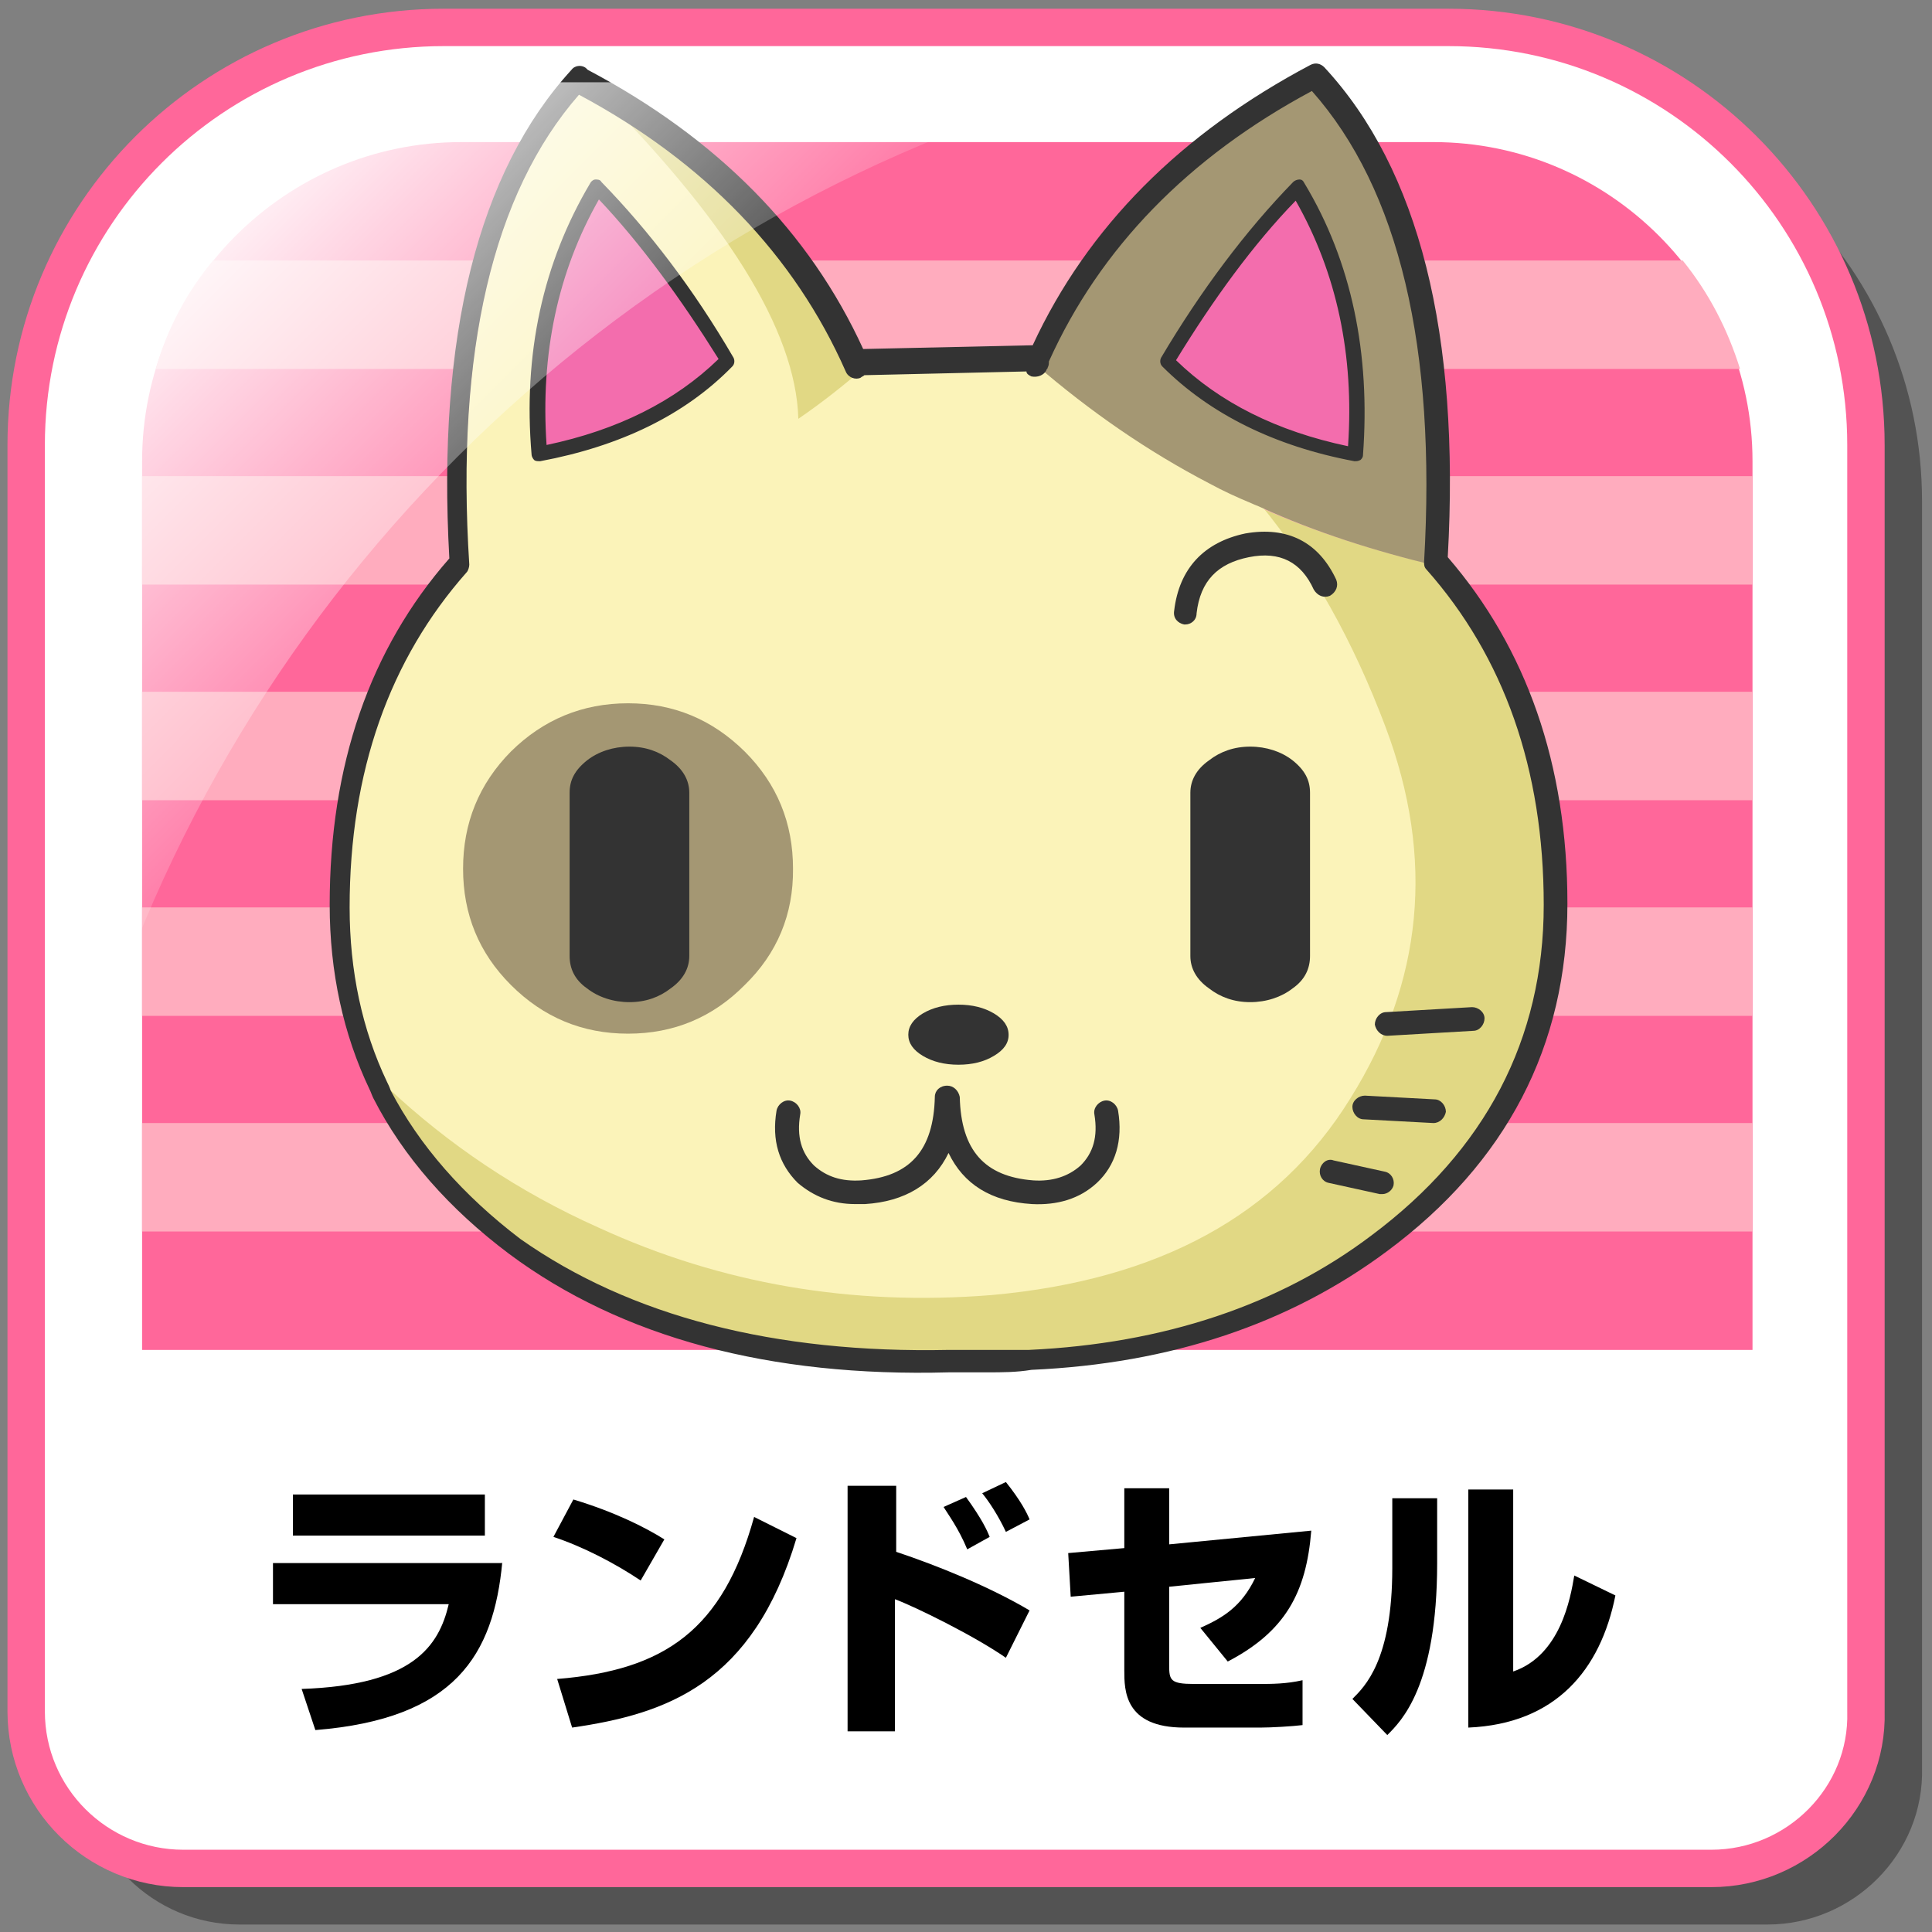
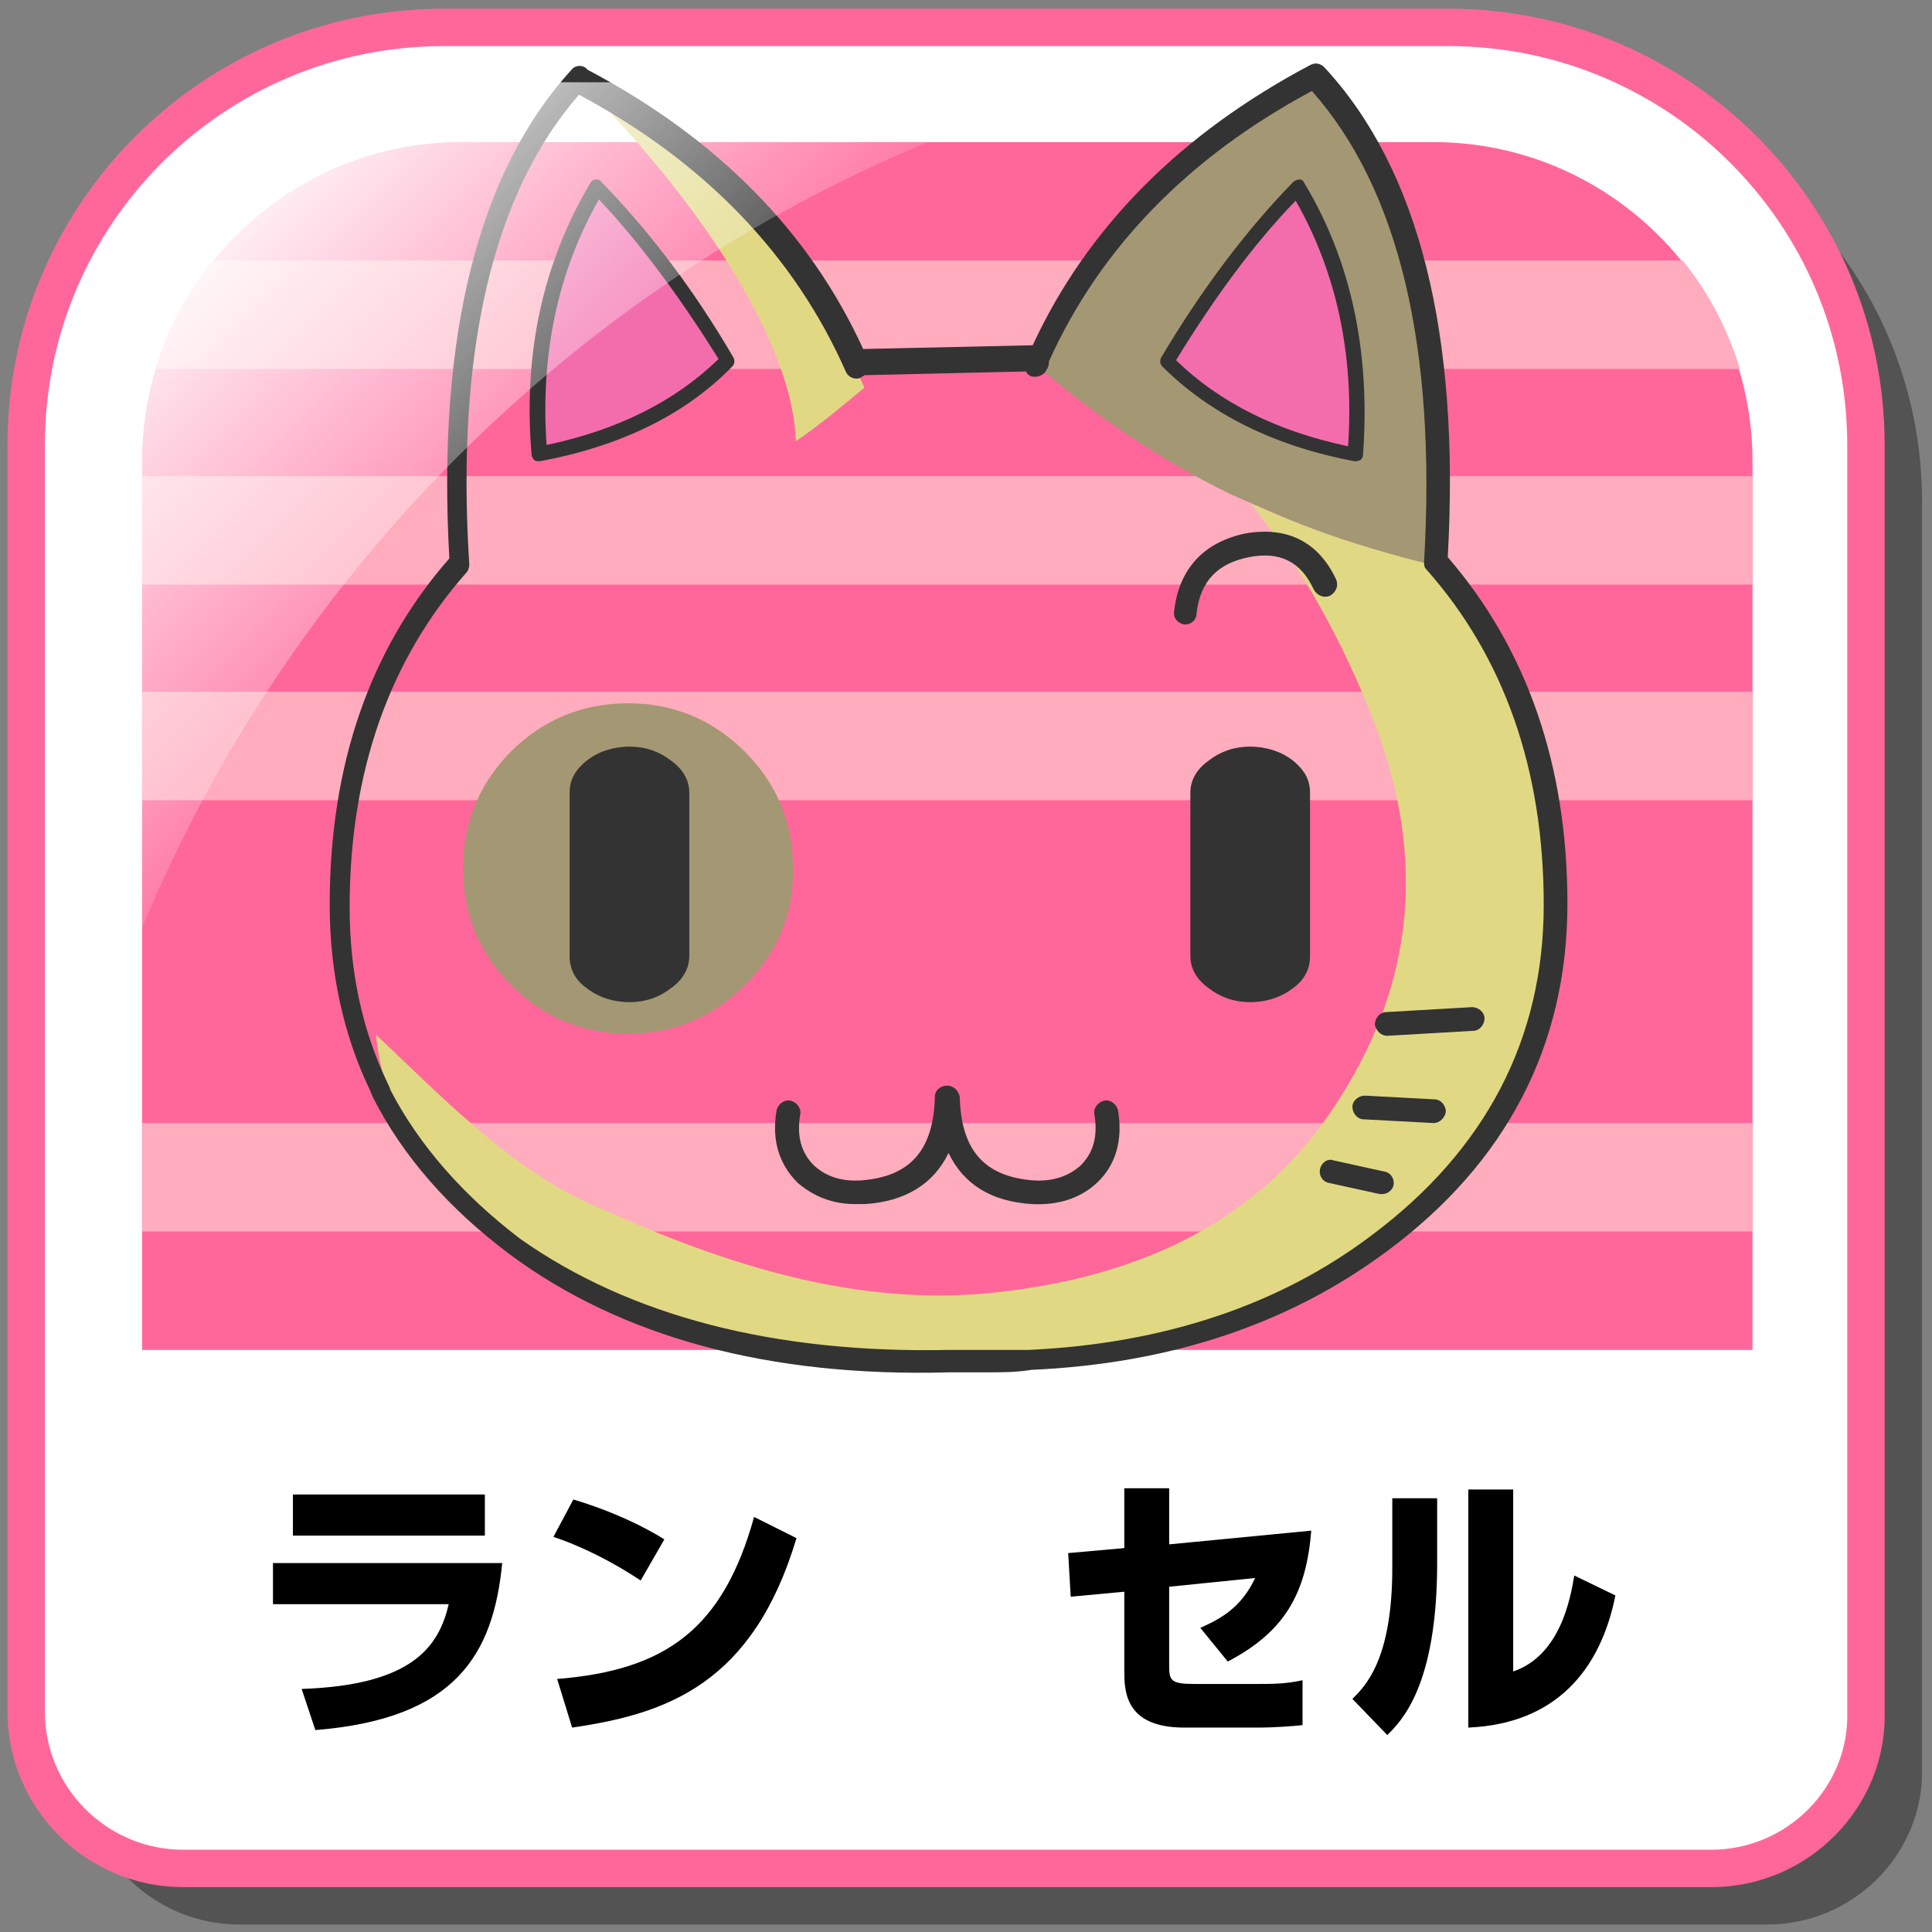
<svg xmlns="http://www.w3.org/2000/svg" version="1.1" id="レイヤー_1" x="0px" y="0px" viewBox="0 0 155 155" style="enable-background:new 0 0 155 155;" xml:space="preserve">
  <rect x="0" y="0" width="155" height="155" fill="#808080" stroke="none" />
  <style type="text/css">
	.st0{opacity:0.35;}
	.st1{fill:#FFFFFF;stroke:#FF679A;stroke-width:3;stroke-linecap:round;stroke-linejoin:round;stroke-miterlimit:10;}
	.st2{fill:#FF679A;}
	.st3{fill:#FFACBE;}
	.st4{fill:#E1D884;}
	.st5{fill:#FBF3B9;}
	.st6{fill:#F36DAD;}
	.st7{fill:#A49773;}
	.st8{fill:#333333;}
	.st9{fill:url(#SVGID_1_);}
</style>
  <g>
    <path class="st0" d="M141.8,154.4H19.2c-6.9,0-12.6-5.6-12.6-12.6V40.2c0-18.5,15-33.5,33.5-33.5h80.6c18.5,0,33.5,15,33.5,33.5   v101.6C154.4,148.7,148.7,154.4,141.8,154.4z" />
    <path class="st1" d="M137.3,149.9H14.7c-6.9,0-12.6-5.6-12.6-12.6V35.7c0-18.5,15-33.5,33.5-33.5h80.6c18.5,0,33.5,15,33.5,33.5   v101.6C149.9,144.2,144.2,149.9,137.3,149.9z" />
    <path class="st2" d="M140.6,108.3H11.4V37c0-14.1,11.5-25.6,25.6-25.6H115c14.1,0,25.6,11.5,25.6,25.6V108.3z" />
    <g>
      <rect x="11.4" y="55.5" class="st3" width="129.2" height="8.7" />
      <path class="st3" d="M12.5,29.6h127.1c-1-3.2-2.5-6.1-4.6-8.7H17.1C15,23.4,13.4,26.4,12.5,29.6z" />
      <rect x="11.4" y="38.2" class="st3" width="129.2" height="8.7" />
-       <rect x="11.4" y="72.8" class="st3" width="129.2" height="8.7" />
      <rect x="11.4" y="90.1" class="st3" width="129.2" height="8.7" />
    </g>
    <g>
      <g transform="matrix( 1, 0, 0, 1, -184.15,-383.7) ">
        <g>
          <g id="Layer0_0_FILL_31_">
            <path class="st4" d="M285.2,424.4c-0.2-0.1-0.4-0.2-0.7-0.3c4,5,7.4,11,10,17.8c4,10.6,3.1,20.5-2.8,29.8       c-5.8,9.4-15.4,14.6-28.8,15.8c-11.2,0.9-21.7-2.8-31.6-7.3c-6.4-2.9-12.1-8.9-17-13.5c0.1,0.3,0.1,2.8,1.8,6.5       c2.4,4.6,4.7,7,9.4,10.5c8.9,6.6,20.5,9.7,34.9,9.4c0.3,0,0.6,0,1,0c1.9,0.1,3.7,0.1,5.5,0c11-0.6,20.4-3.7,28-9.4       c9.5-7,14.2-16,14.2-27.2c0-11.1-3.2-20.2-9.6-27.4C294.4,427.9,289.7,426.4,285.2,424.4 M230.6,390.1       C230.6,390.2,230.6,390.2,230.6,390.1c11,11.1,17.2,21.9,17.4,29c1.9-1.3,3.7-2.8,5.5-4.3C249.2,405.1,241.3,395.7,230.6,390.1       z" />
-             <path class="st5" d="M268.2,412.5v0.2l-14.5,0.3c-1.7,1.5-3.6,3-5.5,4.3c-0.2-7.1-5.8-16.1-16.9-27.1       c-7.4,8.1-10.6,21.1-9.6,38.9c-6.4,7.2-9.6,16.3-9.6,27.4c0,5.3,1,10.1,3.1,14.4c4.9,4.6,10.5,8.4,17,11.3       c9.8,4.5,20.3,6.3,31.5,5.4c13.4-1.2,23-6.4,28.8-15.8c5.8-9.3,6.8-19.2,2.8-29.8c-2.6-6.9-5.9-12.8-10-17.8       c-1.1-0.5-2.2-1.1-3.4-1.6c-5-2.6-9.6-5.8-13.9-9.5 M232,398.7c3.8,3.9,7.3,8.5,10.5,13.9c-3.7,3.8-8.8,6.3-15.1,7.5       C226.8,412.1,228.3,405,232,398.7z" />
            <path class="st6" d="M242.5,412.6c-3.2-5.4-6.7-10-10.5-13.9c-3.7,6.3-5.2,13.4-4.6,21.4C233.7,419,238.8,416.5,242.5,412.6        M277.8,412.6c3.7,3.8,8.7,6.3,15,7.5c0.7-8-0.9-15.1-4.6-21.4C284.5,402.6,281,407.2,277.8,412.6z" />
            <path class="st7" d="M267.5,412.7c-0.1,0.1-0.1,0.2-0.2,0.3c4.3,3.7,8.9,6.9,13.9,9.5c1.1,0.6,2.2,1.1,3.4,1.6       c0.2,0.1,0.5,0.2,0.7,0.3c4.4,2,9.1,3.5,14.1,4.7c1.1-17.9-2.2-30.9-9.7-39C279.2,395.6,271.8,403.2,267.5,412.7 M292.8,420.1       c-6.3-1.1-11.3-3.6-15-7.5c3.2-5.4,6.7-10,10.4-13.9C292,405,293.5,412.1,292.8,420.1z" />
          </g>
        </g>
        <g>
          <path class="st8" d="M263.4,493.8c-0.7,0-1.4,0-2.1,0c-0.3,0-0.7,0-1,0c-14.4,0.4-26.3-2.8-35.3-9.5c-4.8-3.6-8.5-7.8-10.9-12.5      c-0.1-0.2-0.2-0.5-0.3-0.7c-2.1-4.4-3.2-9.4-3.2-14.8c0-11.2,3.2-20.5,9.6-27.8c-1-17.8,2.3-31,9.8-39.2      c0.3-0.4,0.9-0.4,1.2-0.1c0,0,0.1,0.1,0.1,0.1c10.4,5.5,17.8,13,22.1,22.4l13.6-0.3c4.4-9.5,11.9-17,22.3-22.5      c0.4-0.2,0.8-0.1,1.1,0.2c7.6,8.2,10.9,21.4,9.9,39.3c6.3,7.3,9.6,16.6,9.6,27.8c0,11.4-4.9,20.8-14.5,27.9      c-7.8,5.8-17.3,9-28.5,9.5C265.7,493.8,264.5,493.8,263.4,493.8z M260.3,492c0.4,0,0.7,0,1,0c1.8,0,3.6,0,5.4,0      c10.8-0.5,20.1-3.6,27.5-9.2c9.1-6.8,13.8-15.7,13.8-26.5c0-10.9-3.2-19.9-9.4-26.9c-0.2-0.2-0.2-0.4-0.2-0.6      c1-17.2-2-29.9-9-37.8c-9.9,5.3-17,12.6-21.1,21.7c0,0.2,0,0.3-0.1,0.5c0,0.1-0.1,0.1-0.1,0.2c-0.2,0.4-0.7,0.6-1.2,0.5      c-0.2-0.1-0.4-0.2-0.4-0.4l-13,0.3c-0.1,0.1-0.2,0.1-0.3,0.2c-0.4,0.2-1,0-1.2-0.5c-4.1-9.3-11.3-16.8-21.4-22.2      c-6.9,7.9-9.9,20.6-8.8,37.7c0,0.2-0.1,0.5-0.2,0.6c-6.2,7-9.4,16-9.4,26.9c0,5.1,1,9.8,3,14c0.1,0.2,0.2,0.4,0.3,0.7      c2.3,4.4,5.8,8.4,10.4,11.9C234.7,489.3,246.3,492.3,260.3,492z" />
        </g>
        <g>
          <path class="st8" d="M292.9,420.7c0,0-0.1,0-0.1,0c-6.4-1.2-11.6-3.8-15.4-7.6c-0.2-0.2-0.2-0.5-0.1-0.7      c3.2-5.4,6.8-10.2,10.6-14.1c0.1-0.1,0.3-0.2,0.5-0.2c0.2,0,0.3,0.1,0.4,0.3c3.8,6.3,5.3,13.7,4.7,21.8c0,0.2-0.1,0.3-0.2,0.4      C293.1,420.7,293,420.7,292.9,420.7z M278.5,412.6c3.5,3.4,8.1,5.7,13.8,6.9c0.5-7.3-0.9-13.9-4.2-19.7      C284.7,403.3,281.5,407.7,278.5,412.6z M227.4,420.7c-0.1,0-0.3,0-0.4-0.1c-0.1-0.1-0.2-0.3-0.2-0.4c-0.7-8.1,0.9-15.4,4.7-21.8      c0.1-0.2,0.3-0.3,0.4-0.3c0.2,0,0.4,0,0.5,0.2c3.8,3.9,7.4,8.6,10.6,14.1c0.1,0.2,0.1,0.5-0.1,0.7c-3.8,3.9-9,6.4-15.4,7.6      C227.5,420.7,227.5,420.7,227.4,420.7z M232.2,399.7c-3.3,5.8-4.7,12.4-4.2,19.7c5.7-1.2,10.3-3.5,13.8-6.9      C238.8,407.7,235.6,403.3,232.2,399.7z" />
        </g>
      </g>
      <g transform="matrix( 0.352, 0, 0, 0.352, 345.75,159.7) ">
        <g transform="matrix( 1, 0, 0, 1, 0,0) ">
          <g>
            <g id="_______________0_Layer0_0_FILL_12_">
              <path class="st7" d="M-801.5-255.7c0-10.4-3.6-19.3-11-26.7c-7.4-7.3-16.2-11-26.6-11c-10.4,0-19.3,3.7-26.7,11        c-7.3,7.4-10.9,16.3-10.9,26.7c0,10.4,3.6,19.2,10.9,26.5c7.4,7.4,16.3,11.1,26.7,11.1c10.4,0,19.3-3.7,26.6-11.1        C-805.1-236.4-801.4-245.3-801.5-255.7z" />
            </g>
          </g>
        </g>
      </g>
      <g transform="matrix( 0.107, 0, 0, 0.064, 358.7,165.9) ">
        <g transform="matrix( 1, 0, 0, 1, 0,0) ">
          <g>
            <g id="_______________0_Layer0_0_FILL_9_">
-               <path class="st8" d="M-2596.1-1295.1c0-10.4-3.6-19.3-11-26.7c-7.4-7.3-16.2-11-26.6-11c-10.4,0-19.3,3.7-26.7,11        c-7.3,7.4-10.9,16.3-10.9,26.7c0,10.4,3.6,19.2,10.9,26.5c7.4,7.4,16.3,11.1,26.7,11.1c10.4,0,19.3-3.7,26.6-11.1        C-2599.7-1275.9-2596-1284.7-2596.1-1295.1z" />
-             </g>
+               </g>
          </g>
        </g>
      </g>
      <g transform="matrix( 1, 0, 0, 1, -182.7,-384.1) ">
        <g>
          <path class="st8" d="M251.3,480.7c-1.8,0-3.3-0.6-4.6-1.7c-1.5-1.5-2.1-3.4-1.7-5.8c0.1-0.5,0.6-0.9,1.1-0.8      c0.5,0.1,0.9,0.6,0.8,1.1c-0.3,1.8,0.1,3.1,1.1,4.1c1,0.9,2.2,1.3,3.8,1.2c3.9-0.3,5.8-2.4,5.9-6.7c0-0.5,0.4-0.9,1-0.9l0,0      c0.5,0,0.9,0.4,1,0.9c0.1,4.3,2,6.4,5.9,6.7c1.5,0.1,2.8-0.3,3.8-1.2c1-1,1.4-2.3,1.1-4.1c-0.1-0.5,0.3-1,0.8-1.1      c0.5-0.1,1,0.3,1.1,0.8c0.4,2.4-0.2,4.4-1.7,5.8c-1.4,1.3-3.2,1.8-5.2,1.7c-3.3-0.2-5.5-1.6-6.7-4.1c-1.2,2.5-3.5,3.9-6.7,4.1      C251.8,480.7,251.5,480.7,251.3,480.7z" />
        </g>
      </g>
      <g transform="matrix( 1, 0, 0, 1, -182.3,-383.7) ">
        <g>
          <path class="st8" d="M293.2,479.5c-0.1,0-0.1,0-0.2,0l-4.1-0.9c-0.5-0.1-0.8-0.6-0.7-1.1c0.1-0.5,0.6-0.9,1.1-0.7l4.1,0.9      c0.5,0.1,0.8,0.6,0.7,1.1C294,479.2,293.6,479.5,293.2,479.5z M297.3,473.8C297.3,473.8,297.3,473.8,297.3,473.8l-5.6-0.3      c-0.5,0-0.9-0.5-0.9-1c0-0.5,0.5-0.9,1-0.9l5.6,0.3c0.5,0,0.9,0.5,0.9,1C298.2,473.4,297.8,473.8,297.3,473.8z M293.6,466.8      c-0.5,0-0.9-0.4-1-0.9c0-0.5,0.4-1,0.9-1l6.9-0.4c0.5,0,1,0.4,1,0.9c0,0.5-0.4,1-0.9,1L293.6,466.8      C293.7,466.8,293.7,466.8,293.6,466.8z M277.4,433.8c0,0-0.1,0-0.1,0c-0.5-0.1-0.9-0.5-0.8-1.1c0.4-3.4,2.4-5.5,5.7-6.2      c3.4-0.6,5.9,0.7,7.3,3.7c0.2,0.5,0,1-0.5,1.3c-0.5,0.2-1,0-1.3-0.5c-1-2.2-2.7-3.1-5.2-2.6c-2.5,0.5-3.9,1.9-4.2,4.5      C278.3,433.5,277.8,433.8,277.4,433.8z" />
        </g>
      </g>
      <g transform="matrix( 1, 0, 0, 1, 371.7,159.35) ">
        <g transform="matrix( 1, 0, 0, 1, -554,-543.05) ">
          <g>
            <g id="________________0_Layer0_0_FILL_3_">
              <path class="st8" d="M286,444.7c-0.9-0.7-2.1-1.1-3.4-1.1c-1.3,0-2.4,0.4-3.3,1.1c-1,0.7-1.5,1.6-1.5,2.6v13.1        c0,1,0.5,1.9,1.5,2.6c0.9,0.7,2,1.1,3.3,1.1c1.3,0,2.5-0.4,3.4-1.1c1-0.7,1.4-1.6,1.4-2.6v-13.1        C287.4,446.3,287,445.5,286,444.7z" />
            </g>
          </g>
        </g>
      </g>
      <g transform="matrix( -1, 0, 0, 1, 899.3,-383.7) ">
        <g transform="matrix( -1, 0, 0, 1, 899.3,383.7) ">
          <path class="st8" d="M858.2,479.5c0.4,0,0.8-0.3,0.9-0.8c0.1-0.5-0.2-1-0.7-1.1l-4.1-0.9c-0.5-0.1-1,0.2-1.1,0.7      c-0.1,0.5,0.2,1,0.7,1.1l4.1,0.9C858,479.5,858.1,479.5,858.2,479.5z M862.3,473.8c0.5,0,0.9-0.4,1-0.9c0-0.5-0.4-1-0.9-1      l-5.6-0.3c-0.5,0-1,0.4-1,0.9c0,0.5,0.4,1,0.9,1L862.3,473.8C862.3,473.8,862.3,473.8,862.3,473.8z M858.6,466.8      C858.7,466.8,858.7,466.8,858.6,466.8l7-0.4c0.5,0,0.9-0.5,0.9-1c0-0.5-0.5-0.9-1-0.9l-6.9,0.4c-0.5,0-0.9,0.5-0.9,1      C857.7,466.4,858.1,466.8,858.6,466.8z M842.4,433.8c0.5,0,0.9-0.4,0.9-0.8c0.3-2.6,1.7-4,4.2-4.5c2.5-0.4,4.1,0.4,5.2,2.6      c0.2,0.5,0.8,0.7,1.3,0.5c0.5-0.2,0.7-0.8,0.5-1.3c-1.4-3-3.9-4.3-7.3-3.7c-3.3,0.7-5.3,2.8-5.8,6.2c-0.1,0.5,0.3,1,0.8,1.1      C842.3,433.8,842.3,433.8,842.4,433.8z" />
        </g>
      </g>
      <g transform="matrix( -1, 0, 0, 1, 345.3,159.35) ">
        <g transform="matrix( 1, 0, 0, 1, -554,-543.05) ">
          <g>
            <g id="________________0_Layer0_0_FILL_2_">
              <path class="st8" d="M852.2,444.7c-0.9-0.7-2.1-1.1-3.4-1.1c-1.3,0-2.4,0.4-3.3,1.1c-1,0.7-1.5,1.6-1.5,2.6v13.1        c0,1,0.5,1.9,1.5,2.6c0.9,0.7,2,1.1,3.3,1.1c1.3,0,2.5-0.4,3.4-1.1c1-0.7,1.4-1.6,1.4-2.6v-13.1        C853.6,446.3,853.2,445.5,852.2,444.7z" />
            </g>
          </g>
        </g>
      </g>
    </g>
    <g>
      <path d="M40.3,125.3c-0.7,7.5-3.8,12.6-15,13.5l-1.1-3.3c8.9-0.3,11-3.4,11.8-6.8H21.9v-3.3H40.3z M38.9,119.9v3.3H23.5v-3.3H38.9    z" />
      <path d="M51.4,126.8c-2.1-1.4-4.6-2.7-7-3.5l1.6-3c3.3,1,5.7,2.2,7.3,3.2L51.4,126.8z M44.7,134.7c8.7-0.7,13.3-4,15.8-13l3.4,1.7    c-3.5,11.7-10.4,14.1-18,15.2L44.7,134.7z" />
-       <path d="M71.9,119.2v5.3c3.3,1.1,7.5,2.8,10.7,4.7l-1.9,3.8c-2.6-1.8-7.3-4.1-8.9-4.7v10.6H68v-19.7H71.9z M77.6,124.3    c-0.7-1.7-1.6-2.9-1.9-3.4l1.8-0.8c1.3,1.8,1.7,2.7,1.9,3.2L77.6,124.3z M80.7,122.9c-0.6-1.3-1.4-2.5-1.9-3.1l1.9-0.9    c1.2,1.5,1.7,2.5,1.9,3L80.7,122.9z" />
      <path d="M105.2,122.8c-0.4,5-2.1,8.1-6.7,10.5l-2.2-2.7c1.8-0.8,3.3-1.7,4.4-4l-6.9,0.7v6.3c0,1.2,0.1,1.5,2,1.5h5.2    c1,0,2.2,0,3.5-0.3v3.6c-0.8,0.1-2.5,0.2-3.4,0.2h-6.1c-4.8,0-4.8-3-4.8-4.6v-6.3l-4.3,0.4l-0.2-3.5l4.5-0.4v-4.8h3.6v4.5    L105.2,122.8z" />
      <path d="M115.3,125.4c0,9.9-2.9,12.7-4,13.8l-2.8-2.9c1-1,3.2-3.1,3.2-10.5v-5.6h3.6V125.4z M121.4,134.1c3.8-1.3,4.6-5.9,4.9-7.7    l3.3,1.6c-1.2,6-4.8,10.3-11.8,10.6v-19.1h3.6V134.1z" />
    </g>
    <g>
      <linearGradient id="SVGID_1_" gradientUnits="userSpaceOnUse" x1="15.045" y1="15.045" x2="47.583" y2="47.583">
        <stop offset="0" style="stop-color:#FFFFFF" />
        <stop offset="1" style="stop-color:#FFFFFF;stop-opacity:0" />
      </linearGradient>
      <path class="st9" d="M88.5,6.6H35.2C19.5,6.6,6.6,19.5,6.6,35.2v53.3C17.4,48.7,48.7,17.4,88.5,6.6z" />
    </g>
  </g>
</svg>